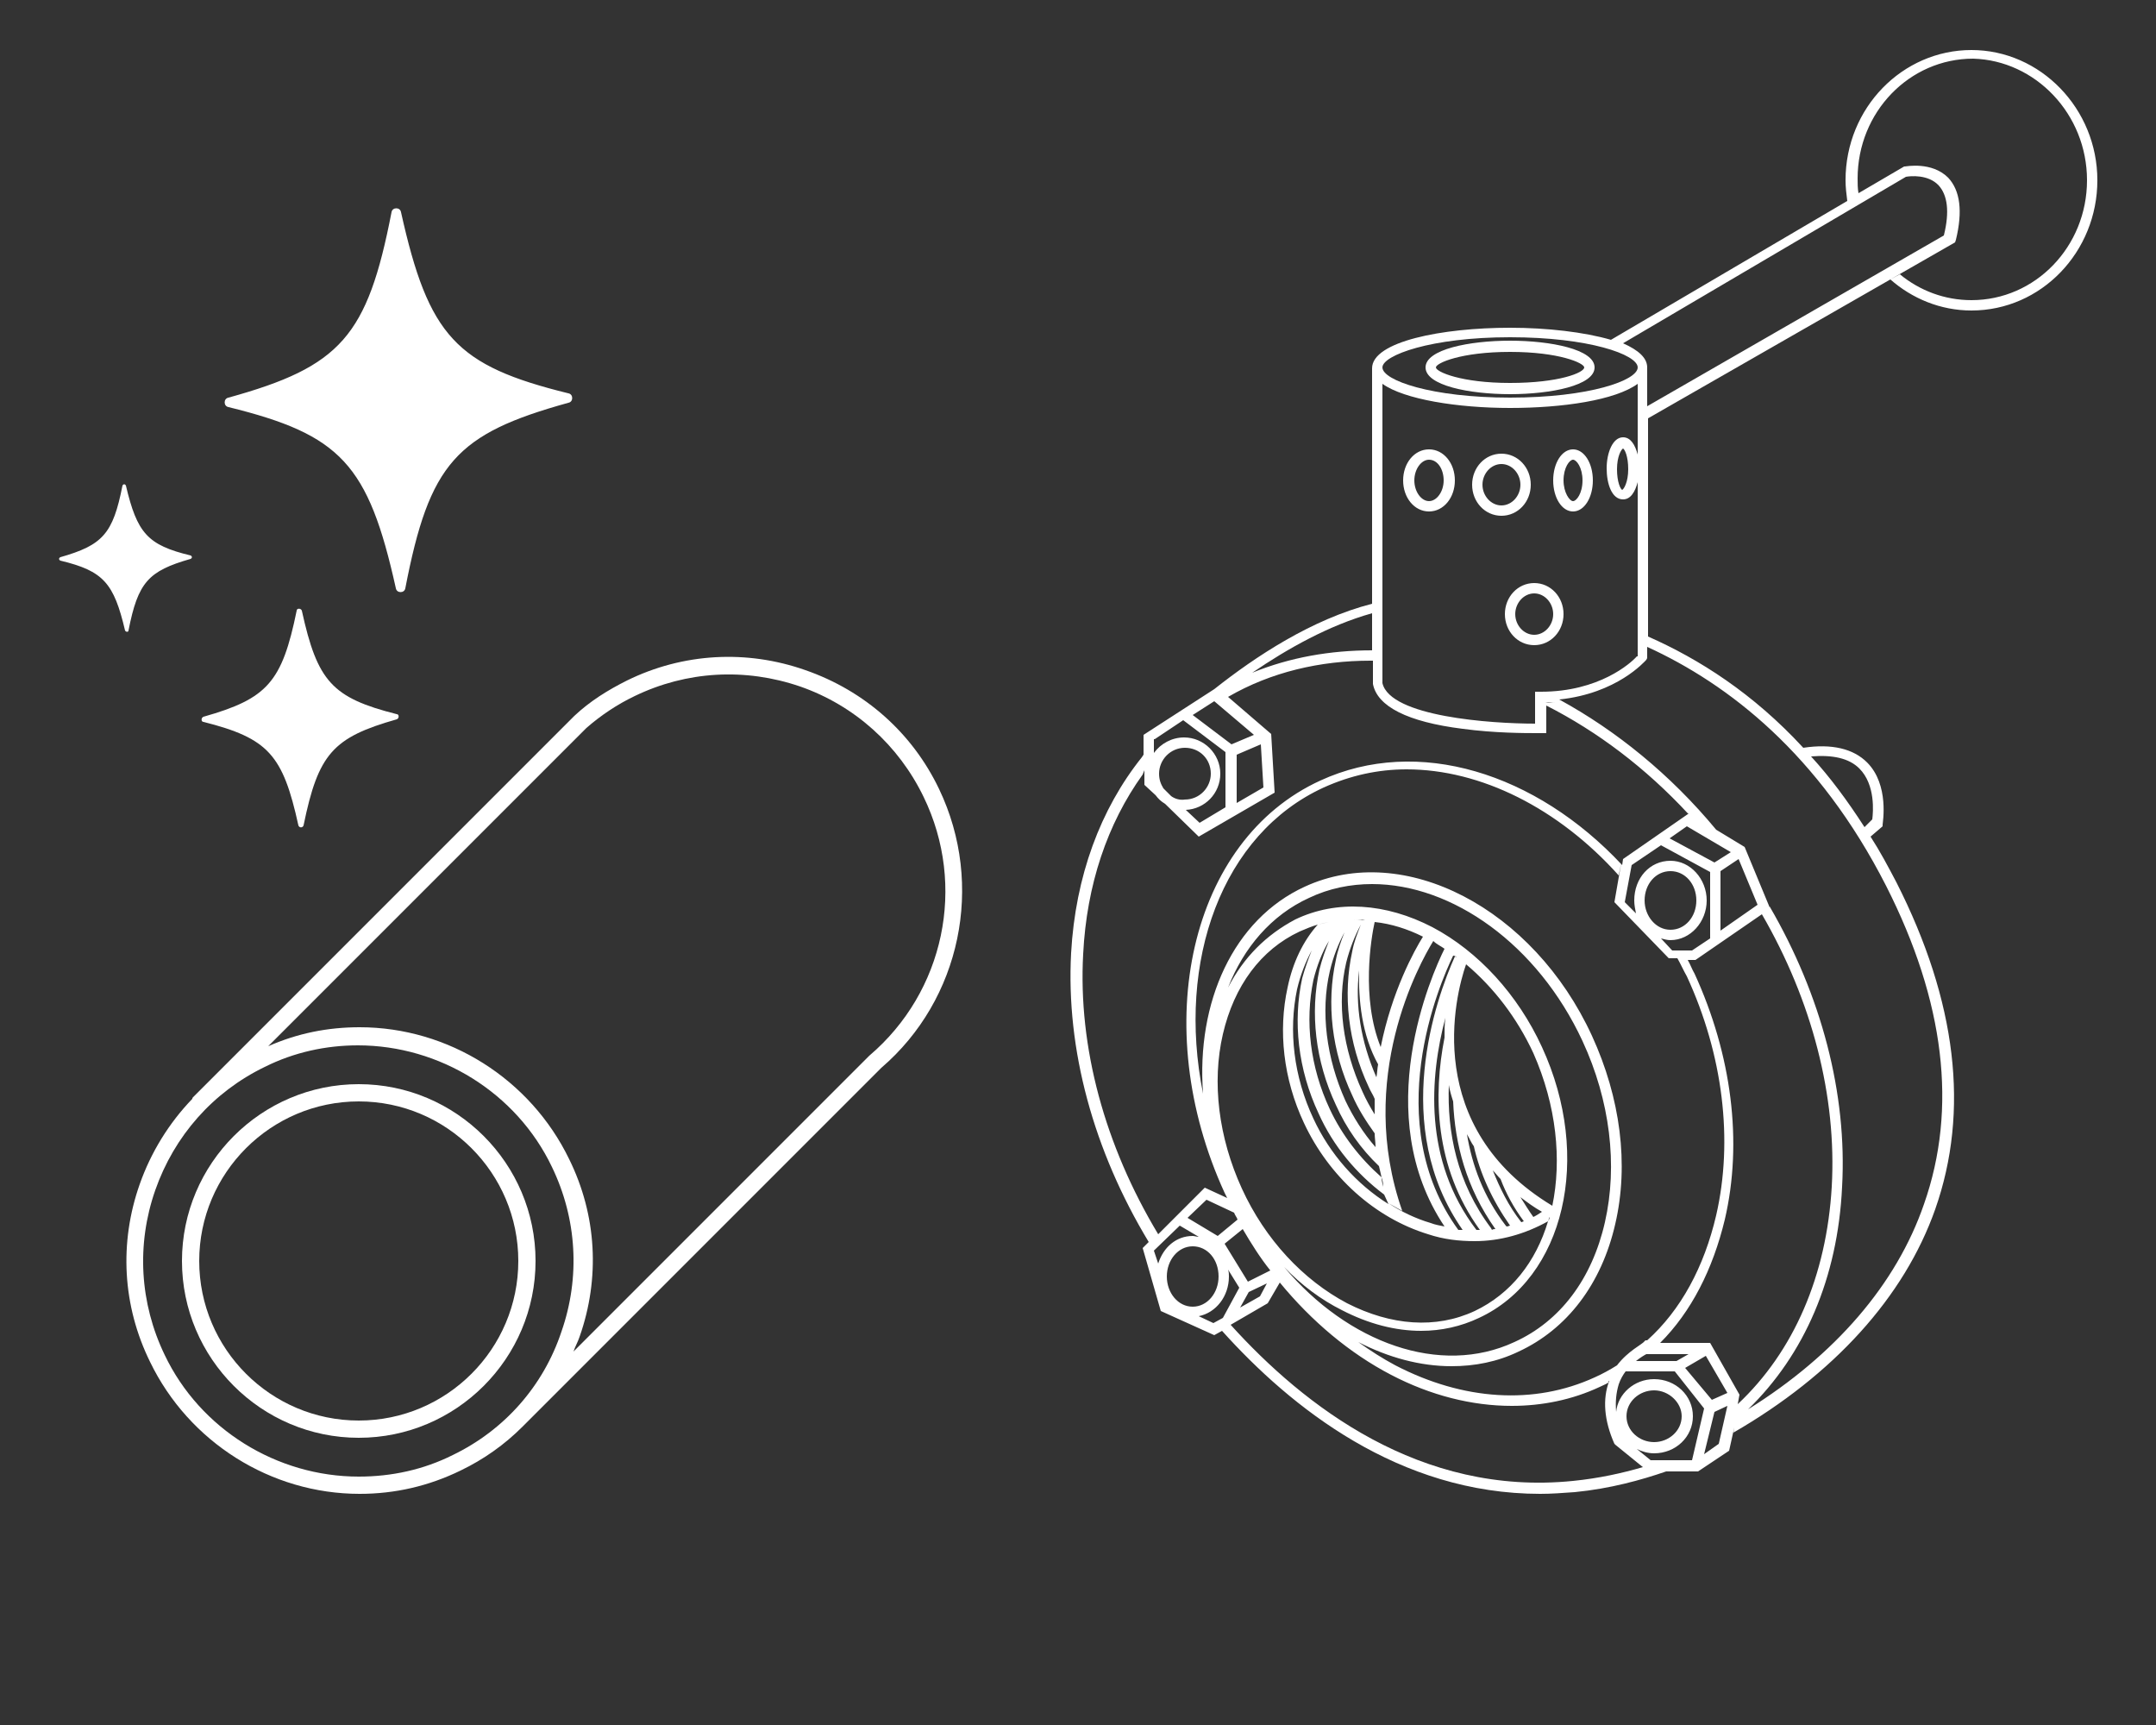
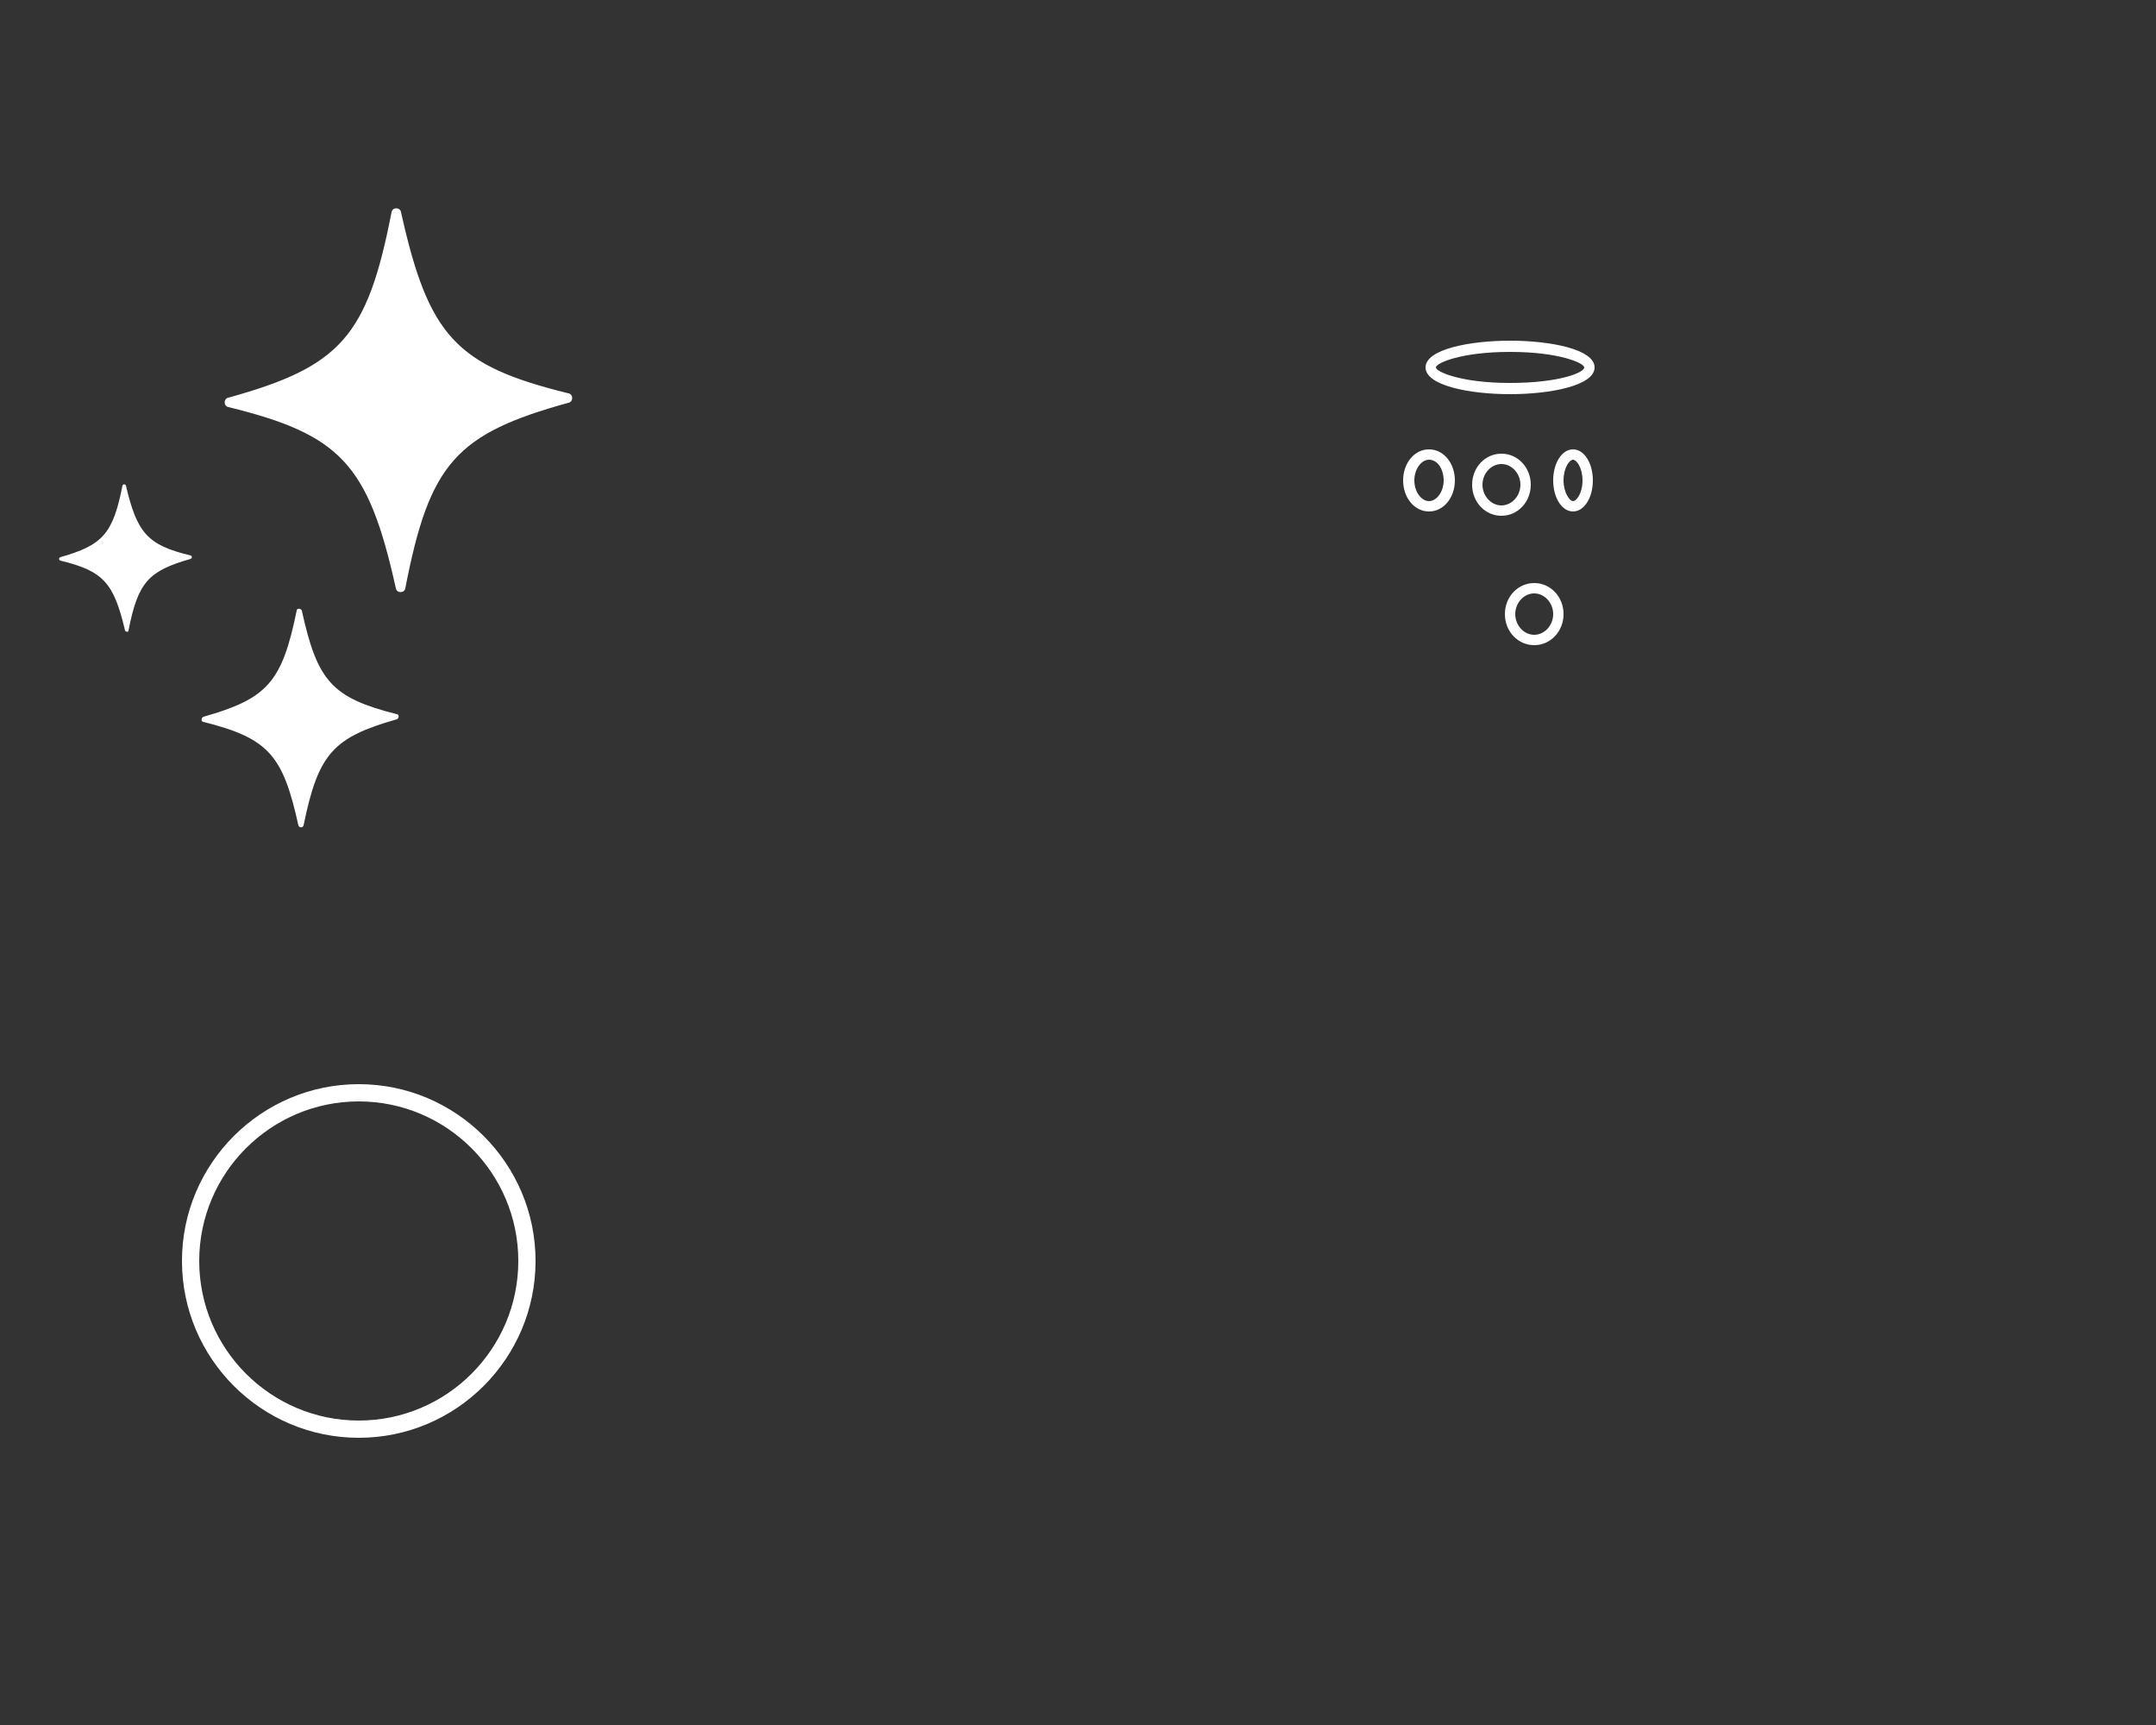
<svg xmlns="http://www.w3.org/2000/svg" version="1.1" id="Layer_1" x="0" y="0" viewBox="0 0 250 200" xml:space="preserve">
  <rect x="0" y="0" width="250" height="200" fill="#333333" stroke="none" />
  <style>.st0{fill:#fff}</style>
-   <path class="st0" d="M108.9 91.5c-3.1-6.5-8.6-11.4-15.5-13.8-6.8-2.4-14.2-2-20.7 1.2-2.2 1.1-4.3 2.4-6.1 4.1l-44.2 44.2c-.1.1-.1.1-.1.2-2.7 2.8-4.8 6.2-6.1 9.9-2.4 6.8-2 14.1 1.2 20.6 4.5 9.3 14 15.3 24.3 15.3q6.15 0 11.7-2.7 4.05-1.95 7.2-5.1l.1-.1 41.5-41.5c9.2-7.9 12-21.2 6.7-32.3M73.6 80.7c6-2.9 12.8-3.3 19.2-1.1 6.3 2.2 11.4 6.8 14.3 12.8 5 10.3 2.4 22.6-6.3 30l-34.3 34.3c.2-.6.5-1.1.7-1.7 2.4-6.8 2-14.1-1.2-20.6-4.5-9.3-14-15.3-24.3-15.3-3.7 0-7.2.7-10.6 2.2L68 84.4c1.6-1.4 3.5-2.7 5.6-3.7m-21.1 88c-3.4 1.7-7.1 2.5-10.9 2.5-9.5 0-18.4-5.5-22.5-14.1-2.9-6-3.3-12.8-1.1-19.1s6.7-11.4 12.7-14.3c3.4-1.7 7.1-2.5 10.8-2.5 9.5 0 18.4 5.5 22.5 14.1 2.9 6 3.3 12.8 1.1 19.1-2.1 6.3-6.6 11.4-12.6 14.3" />
  <path class="st0" d="M41.6 125.7c-11.3 0-20.5 9.2-20.5 20.5s9.2 20.5 20.5 20.5 20.5-9.2 20.5-20.5-9.2-20.5-20.5-20.5m0 39c-10.2 0-18.5-8.3-18.5-18.5s8.3-18.5 18.5-18.5 18.5 8.3 18.5 18.5-8.3 18.5-18.5 18.5M47 68.2c2.8-14.5 5.9-17.9 18.9-21.5.6-.1.6-1 0-1.1-13-3.2-16.2-6.6-19.4-21-.1-.6-1-.6-1.1 0-2.8 14.4-5.9 17.9-18.9 21.5-.6.1-.6 1 0 1.1 13 3.2 16.2 6.6 19.4 21 .1.6 1 .6 1.1 0M35.2 95.7c1.7-8.3 3.4-10.2 10.8-12.3.3-.1.3-.6 0-.6-7.5-1.9-9.2-3.8-11-12-.1-.3-.6-.3-.6 0C32.7 79.1 31 81 23.6 83.1c-.3.1-.3.6 0 .6 7.5 1.9 9.2 3.8 11 12 .1.3.5.3.6 0M14.9 73.1c1.1-5.6 2.3-6.9 7.2-8.3.2-.1.2-.3 0-.4-5-1.2-6.2-2.6-7.5-8.1-.1-.2-.3-.2-.4 0-1.1 5.6-2.3 6.9-7.2 8.3-.2.1-.2.3 0 .4 5 1.2 6.2 2.6 7.5 8.1.1.2.4.2.4 0m153.8-17.4c0-2-1.3-3.6-3-3.6s-3 1.6-3 3.6 1.3 3.6 3 3.6 3-1.6 3-3.6m-1.3 0c0 1.3-.8 2.4-1.7 2.4S164 57 164 55.7s.8-2.4 1.7-2.4c1 0 1.7 1.1 1.7 2.4m10.1.5c0-2-1.5-3.6-3.4-3.6s-3.4 1.6-3.4 3.6 1.5 3.6 3.4 3.6 3.4-1.6 3.4-3.6m-1.2 0c0 1.3-1 2.4-2.2 2.4s-2.2-1.1-2.2-2.4 1-2.4 2.2-2.4 2.2 1.1 2.2 2.4m1.6 18.6c1.9 0 3.4-1.6 3.4-3.6s-1.5-3.6-3.4-3.6-3.4 1.6-3.4 3.6 1.5 3.6 3.4 3.6m0-1.2c-1.2 0-2.2-1.1-2.2-2.4s1-2.4 2.2-2.4 2.2 1.1 2.2 2.4-1 2.4-2.2 2.4m4.5-14.3c1.3 0 2.3-1.6 2.3-3.6s-1-3.6-2.3-3.6-2.3 1.6-2.3 3.6 1 3.6 2.3 3.6m-1.1-3.6c0-1.5.7-2.4 1.1-2.4s1.1.9 1.1 2.4-.7 2.4-1.1 2.4-1.1-1-1.1-2.4m3.6-13.1c0-2.1-5.1-3.1-9.8-3.1s-9.8 1-9.8 3.1 5.1 3.1 9.8 3.1 9.8-1 9.8-3.1m-1.2 0c0 .6-2.9 1.8-8.6 1.8s-8.6-1.3-8.6-1.8 2.9-1.8 8.6-1.8 8.6 1.3 8.6 1.8" />
-   <path class="st0" d="m133.6 143.6-1.1 1.1 2.1 7.3 6.2 2.8.9-.5c8 8.9 20.5 18.9 36.9 18.9 1.3 0 2.6-.1 4-.2 4.1-.4 7.7-1.4 10.6-2.4h3.7l3.6-2.4.6-2.7-.1.6c11.6-6.7 19.8-15.7 23.4-25.9 4-11.4 2.5-24.1-4.5-37.9-1-1.9-1.9-3.6-3-5.3l1.4-1.2v-.2c0-.2.8-4.6-1.8-7.2-1.6-1.6-4.1-2.2-7.4-1.7-5.8-6.3-12.1-10.3-18-12.9V48.5l35.6-20.4.1-.3q1.2-4.95-.9-7.2c-1.9-1.9-4.9-1.3-5-1.3h-.1l-5.3 3.1c-.1-.6-.1-1.1-.1-1.7 0-7.7 6-13.9 13.4-13.9C236 7 242 13.2 242 20.9s-6 13.9-13.4 13.9c-3.1 0-6-1.1-8.3-3l-1.1.6c2.5 2.2 5.8 3.6 9.4 3.6 8.1 0 14.6-6.8 14.6-15.1s-6.6-15.1-14.6-15.1S214 12.5 214 20.9c0 .8.1 1.6.2 2.4l-27.4 16.1c-3.1-.9-7.4-1.4-11.7-1.4-7.9 0-16 1.6-16 4.7V70c-7 1.8-13.5 6.1-18.3 9.9l-8.2 5.3v2.3l-.2.3c-4.8 6-7.7 13.8-8.2 22.7-.6 11.2 2.6 22.9 9 33.5zm-.9-54.3V91l1.3 1.2c.3.4.6.7 1.1 1L139 97l8.8-5.1-.4-6.8-5-4.3c5-2.9 10.7-4.2 16.5-4.2h.3v2.7c.5 2.6 4 4.4 10.4 5.2 3.7.5 7.3.5 8.6.5h1.1v-3.2c5.9 3 11.5 7.2 16.5 12.6h-.1l-7.5 5.2-.1.7c-10-10.7-23.7-15-35-9.8-15.1 6.9-20 28.4-11.1 47.8l.3.6-2.6-1.2-5.4 5.4c-6.2-10.3-9.3-21.7-8.7-32.5.4-8 2.8-15.1 6.9-20.8zm2.6 58.7c0-1.9 1.3-3.5 3-3.5s3 1.5 3 3.5c0 1.9-1.3 3.5-3 3.5s-3-1.6-3-3.5m52.2 10.3c-.8.5-1.7 1-2.6 1.4-7 3.2-15.2 2.7-23.1-1.4-1.5-.8-2.9-1.7-4.3-2.7 3.5 1.8 7.2 2.8 10.8 2.8 2.7 0 5.3-.5 7.8-1.7 5.6-2.6 9.6-7.8 11.2-14.8 1.6-6.9.6-14.6-2.7-21.8-6.8-14.8-21.8-22.6-33.3-17.3-8.3 3.8-12.6 13.4-11.8 24-3.1-15.4 2.2-30.1 14-35.5q4.65-2.1 9.6-2.1c8.6 0 17.6 4.5 24.6 12.3l.3-1.5-.8 4.6 6.3 6.5h1c.4.7.7 1.4 1.1 2.1 4.2 9.1 5.4 19 3.4 27.7-1.4 6-4.1 11-8 14.5h-.2l-.1.1c-.3.4-1.9 1.1-3.2 2.8m7.9.3 2.4-1.4 2.5 4.3-1.8.8zm8.9-52.6c5.8 10 8.7 21.1 8.1 31.6-.6 10.3-4.4 19.1-10.9 25.2l.2-1.1-3.4-6h-5.8c3.6-3.6 6.1-8.5 7.5-14.3 2.1-9 .8-19.1-3.5-28.5-.3-.5-.5-1.1-.8-1.6h.9zm-3.6-7.2-1.9 1.2-5.2-2.8 2-1.4zm-10 5.6c0-1.9 1.3-3.4 3-3.4s3 1.5 3 3.4-1.3 3.4-3 3.4-3-1.6-3-3.4m-1.2 0c0 .5.1 1 .2 1.5l-1.3-1.3.8-4.3 3.4-2.3 5.7 3.1v7.7l-2.1 1.4h-2.3l-1.3-1.4c.4.1.7.2 1.1.2 2.3 0 4.2-2.1 4.2-4.6s-1.9-4.6-4.2-4.6c-2.4 0-4.2 2-4.2 4.6m14.3.5-4.3 3V101l2.1-1.4zm-14.1 52.9c.5-.4 1-.7 1.2-.8h4.9l-1.4.8zm-9.7-18c-15.1-9.1-11.3-24.3-10-28 3.2 2.7 5.9 6.2 7.8 10.3 2.7 6.1 3.3 12.4 2.2 17.7m-20.2-16.4c-.1.5-.1 1-.2 1.5-1.8-4.1-2.5-8.4-2-12.4-.1 3.4.3 7.5 2.2 10.9m-5.7-14.3c-.4 1-.8 2.1-1.1 3.3-1.1 5-.5 10.6 1.9 15.7 1.2 2.7 2.9 5.1 5 7.1.1.4.2.9.3 1.3-2.5-2.2-4.6-4.9-6-7.9-2.3-4.9-2.9-10.2-1.9-15 .4-1.6 1-3.2 1.8-4.5m.1 3.5c.4-1.7 1-3.2 1.7-4.5-.4 1-.8 2.1-1 3.2-1.1 5-.5 10.6 1.9 15.7.7 1.6 1.6 3 2.6 4.4 0 .5.1 1 .1 1.6-1.4-1.6-2.6-3.5-3.5-5.4-2.2-4.9-2.9-10.3-1.8-15m5.5 21.3c0 .1 0 .3.1.4-.1-.1-.1-.3-.1-.4m-3.6-22.3c.4-1.6 1-3.1 1.7-4.4-.4 1-.8 2-1 3.1-1.1 5-.5 10.6 1.9 15.7.2.5.5.9.7 1.4v1.8c-.5-.8-1-1.7-1.4-2.6-2.3-5-3-10.3-1.9-15m4.9 28c-3.7-2.3-6.8-5.8-8.7-9.9-2.3-4.9-2.9-10.2-1.9-15 .4-1.7 1-3.2 1.7-4.5-.4 1-.8 2.1-1.1 3.2-1.1 5-.5 10.6 1.9 15.7 1.7 3.8 4.4 7 7.6 9.4.2.4.3.7.5 1.1m-.8-3.1c.1.3.2.7.2 1.1-.1-.4-.2-.7-.2-1.1m-6.1-29.6c-.4.1-.9.2-1.3.3.4-.1.8-.2 1.3-.3m2-.3h-.3zm.8 0c.4 0 .9 0 1.4.1h-.3c-.4-.1-.7-.1-1.1-.1m8.1 2c-1 1.6-3.6 6.3-4.9 12.8-2.3-5.7-1.1-12.7-.7-14.5 1.9.2 3.8.8 5.6 1.7m2.5 1.4c-1.5 3-8.7 19.2 0 32.2-.5-.1-1.1-.2-1.6-.4-1.7-.5-3.4-1.3-4.9-2.3.5.3 1.1.6 1.6.9-5.4-15.4 2-28.7 3.6-31.3.4.4.9.6 1.3.9m1.4 1c-.1 0-.1-.1-.2-.1-2.2 4.9-7.5 19.7.9 31.7h-.5c-9.1-12.5-2.2-28.5-.6-31.8.2 0 .3.1.4.2m8.9 30.1c-.5-.7-1-1.5-1.5-2.3.8.6 1.6 1.2 2.5 1.7-.3.2-.6.4-1 .6m-1.1.5c-.1 0-.2.1-.3.1-1.5-1.9-2.5-4-3.3-6 .3.3.6.7.9 1 .6 1.6 1.5 3.3 2.7 4.9m-1.6.5c-.1 0-.2.1-.4.1l-.1-.1c-2.6-3.4-3.9-7-4.5-10.6.3.5.5 1 .8 1.4.7 3.1 2.1 6.2 4.2 9.2m-2.7-7.2q0 .15 0 0 0 .15 0 0m-.5-.7q0 .15 0 0 0 .15 0 0m1.5 8.3c-.1 0-.3 0-.4.1l-.1-.2c-4-5.3-5.1-11.2-4.9-16.6.1.6.3 1.3.5 1.9.2 4.9 1.5 10 4.9 14.8m-3.8-12s0 .1.1.1zm-.8-1.9v.1c.1-.1 0-.1 0-.1m2.8 14h-.4c-6.2-8.1-5.4-17.8-3.6-24.6-.1.7-.1 1.5-.1 2.3-1.3 6.6-1.2 15 4.1 22.3m-3.8-18.3s0 .1 0 0c0 .1 0 0 0 0m-.2-1.4s0 .1 0 0c0 .1 0 0 0 0m12.1 18.2c0 .2-.1.3-.2.5.1-.2.1-.4.2-.5m-.2.5c-1.4 4.7-4.3 8.4-8.5 10.4-4.5 2.1-9.7 1.7-14.8-.9-5.1-2.7-9.5-7.4-12.2-13.3s-3.5-12.3-2.2-17.9 4.4-9.8 8.9-11.9c.7-.3 1.4-.6 2.1-.8-1.7 1.9-2.9 4.4-3.5 7.3-1.1 5-.5 10.6 1.9 15.7 2.9 6.2 8.2 11 14.4 12.9 1.8.6 3.6.8 5.4.8 2.9 0 5.8-.8 8.5-2.3m-37.1-27.1c1.8-4.6 5-8.4 9.4-10.4 2.3-1.1 4.8-1.6 7.3-1.6 9.3 0 19.2 7 24.4 18.2 3.2 6.9 4.1 14.4 2.6 21s-5.2 11.5-10.5 13.9c-8.6 4-19.3.1-26.7-8.7 2 2.1 4.3 3.8 6.7 5 3.1 1.6 6.2 2.4 9.2 2.4 2.3 0 4.6-.5 6.7-1.5 9.9-4.6 13.2-18.6 7.3-31.4-2.8-6.1-7.4-11.1-12.7-13.9-5.4-2.8-11.1-3.2-15.9-.9-3.4 1.8-6 4.4-7.8 7.9m4.5 34.3-.8 1.5-2.3 1.3 1-1.8zm-4.9-4.6 2.1-1.7c1 1.7 2 3.3 3.2 4.8l-2.6 1.3zm-4.3-3 2.2-2.1 3.2 1.5c.1.3.3.5.4.8l-2.3 1.9zm52.1-65.1c-.7.8-4.4 4.1-11.1 4.1h-.7v3.7c-5.1 0-16.8-.8-17.7-4.7V44.5c2.5 1.8 8.7 2.8 14.8 2.8s12.2-.9 14.8-2.8v8.2c-.3-1.1-.8-2-1.7-2-1.2 0-1.9 1.8-1.9 3.6s.6 3.6 1.9 3.6c.9 0 1.4-.9 1.7-2v20.2zm-1.7-19.3c-.2-.1-.6-.9-.6-2.4s.5-2.3.7-2.4c.2.1.6.9.6 2.4s-.5 2.3-.7 2.4m-7.8 24.6c-.4 0-.7.1-1.1.1.4-.1.8-.1 1.1-.1m-36.9 11.7v-5.6l2.8-1.2.3 5zm-5.1-10.2 2.5-1.6 4.6 3.9-2.6 1.1zm-2.5 9.4-.9-.9c-.3-.5-.5-1-.5-1.7 0-1.6 1.3-3 3-3s3 1.3 3 3c0 1.6-1.3 3-3 3-.6.1-1.2-.1-1.6-.4m-1.9-6.6 3.3-2.2 4.9 3.7v6.4l-3 1.8-1.6-1.5c2.2-.1 4-1.9 4-4.2s-1.9-4.2-4.2-4.2c-1.4 0-2.7.7-3.5 1.8v-1.6zm25.2-14.6v4.3c-4.8 0-9.5.8-13.9 2.6 4.1-2.8 8.9-5.5 13.9-6.9m16-32c9.1 0 14.8 2 14.8 3.5s-5.6 3.5-14.8 3.5c-9.1 0-14.8-2-14.8-3.5 0-1.4 5.6-3.5 14.8-3.5m15.9 8v-4.5c0-1.1-1-2-2.8-2.8L221 20.5c.5-.1 2.6-.3 3.8 1 1 1.1 1.3 3 .6 5.8zm25.2 48.8c-2-3.1-4-5.8-6.2-8.2 2.5-.2 4.4.2 5.6 1.4 1.9 1.9 1.6 5.1 1.5 5.9zm-13.5 67.5c6.5-6.3 10.4-15.2 10.9-25.8.6-10.8-2.4-22.2-8.4-32.5v.1l-2.9-7-3.3-2c-5.3-6.4-11.6-11.5-18.2-15.1 6.7-.7 9.9-4.4 10.1-4.6l.1-.2V75c9.4 4.3 19.9 12.4 27.7 27.7 6.8 13.4 8.3 25.8 4.4 36.9-3.2 9.3-10.3 17.5-20.4 23.8m-1.5.9.1-.3zm-1.9 3.1-1.7 1.2 1.2-4.9 1.5-.7zm-7.9 1.9-1.6-1.3c.6.3 1.3.5 2 .5 2.5 0 4.5-1.9 4.5-4.3s-2-4.3-4.5-4.3c-2.3 0-4.2 1.7-4.4 3.8-.1-1.2 0-2.2.3-3.2.2-.6.5-1.1.8-1.5h5.7l3.4 4.3-1.4 6zm-2.8-5.1c0-1.7 1.5-3 3.2-3s3.2 1.4 3.2 3c0 1.7-1.5 3-3.2 3s-3.2-1.3-3.2-3m-45.9-10.6 4.3-2.5 1.4-2.4c3.7 4.5 8.1 8.2 12.9 10.7 4.6 2.4 9.4 3.6 14 3.6 3.5 0 7-.7 10.2-2.2.4-.2.7-.3 1-.5 0-.1 0-.2.1-.2.1-.2.1-.3.2-.5-.1.2-.1.3-.2.5-.8 2.1-.6 4.6.6 7.3l.1.1 3.2 2.6c-2.4.7-5.1 1.3-8.1 1.6-17.7 1.8-31.2-8.7-39.7-18.1m44.2 5.7c0-.1.1-.1.1-.2 0 .1-.1.1-.1.2m-46.2-5.9-1.7-.8c2-.4 3.5-2.3 3.5-4.6 0-.3 0-.5-.1-.8l1.3 2.1-1.9 3.5zm-6.9-8.4 3-2.9 2.2 1.3c-.2 0-.5-.1-.7-.1-1.9 0-3.4 1.3-4 3.2z" />
</svg>